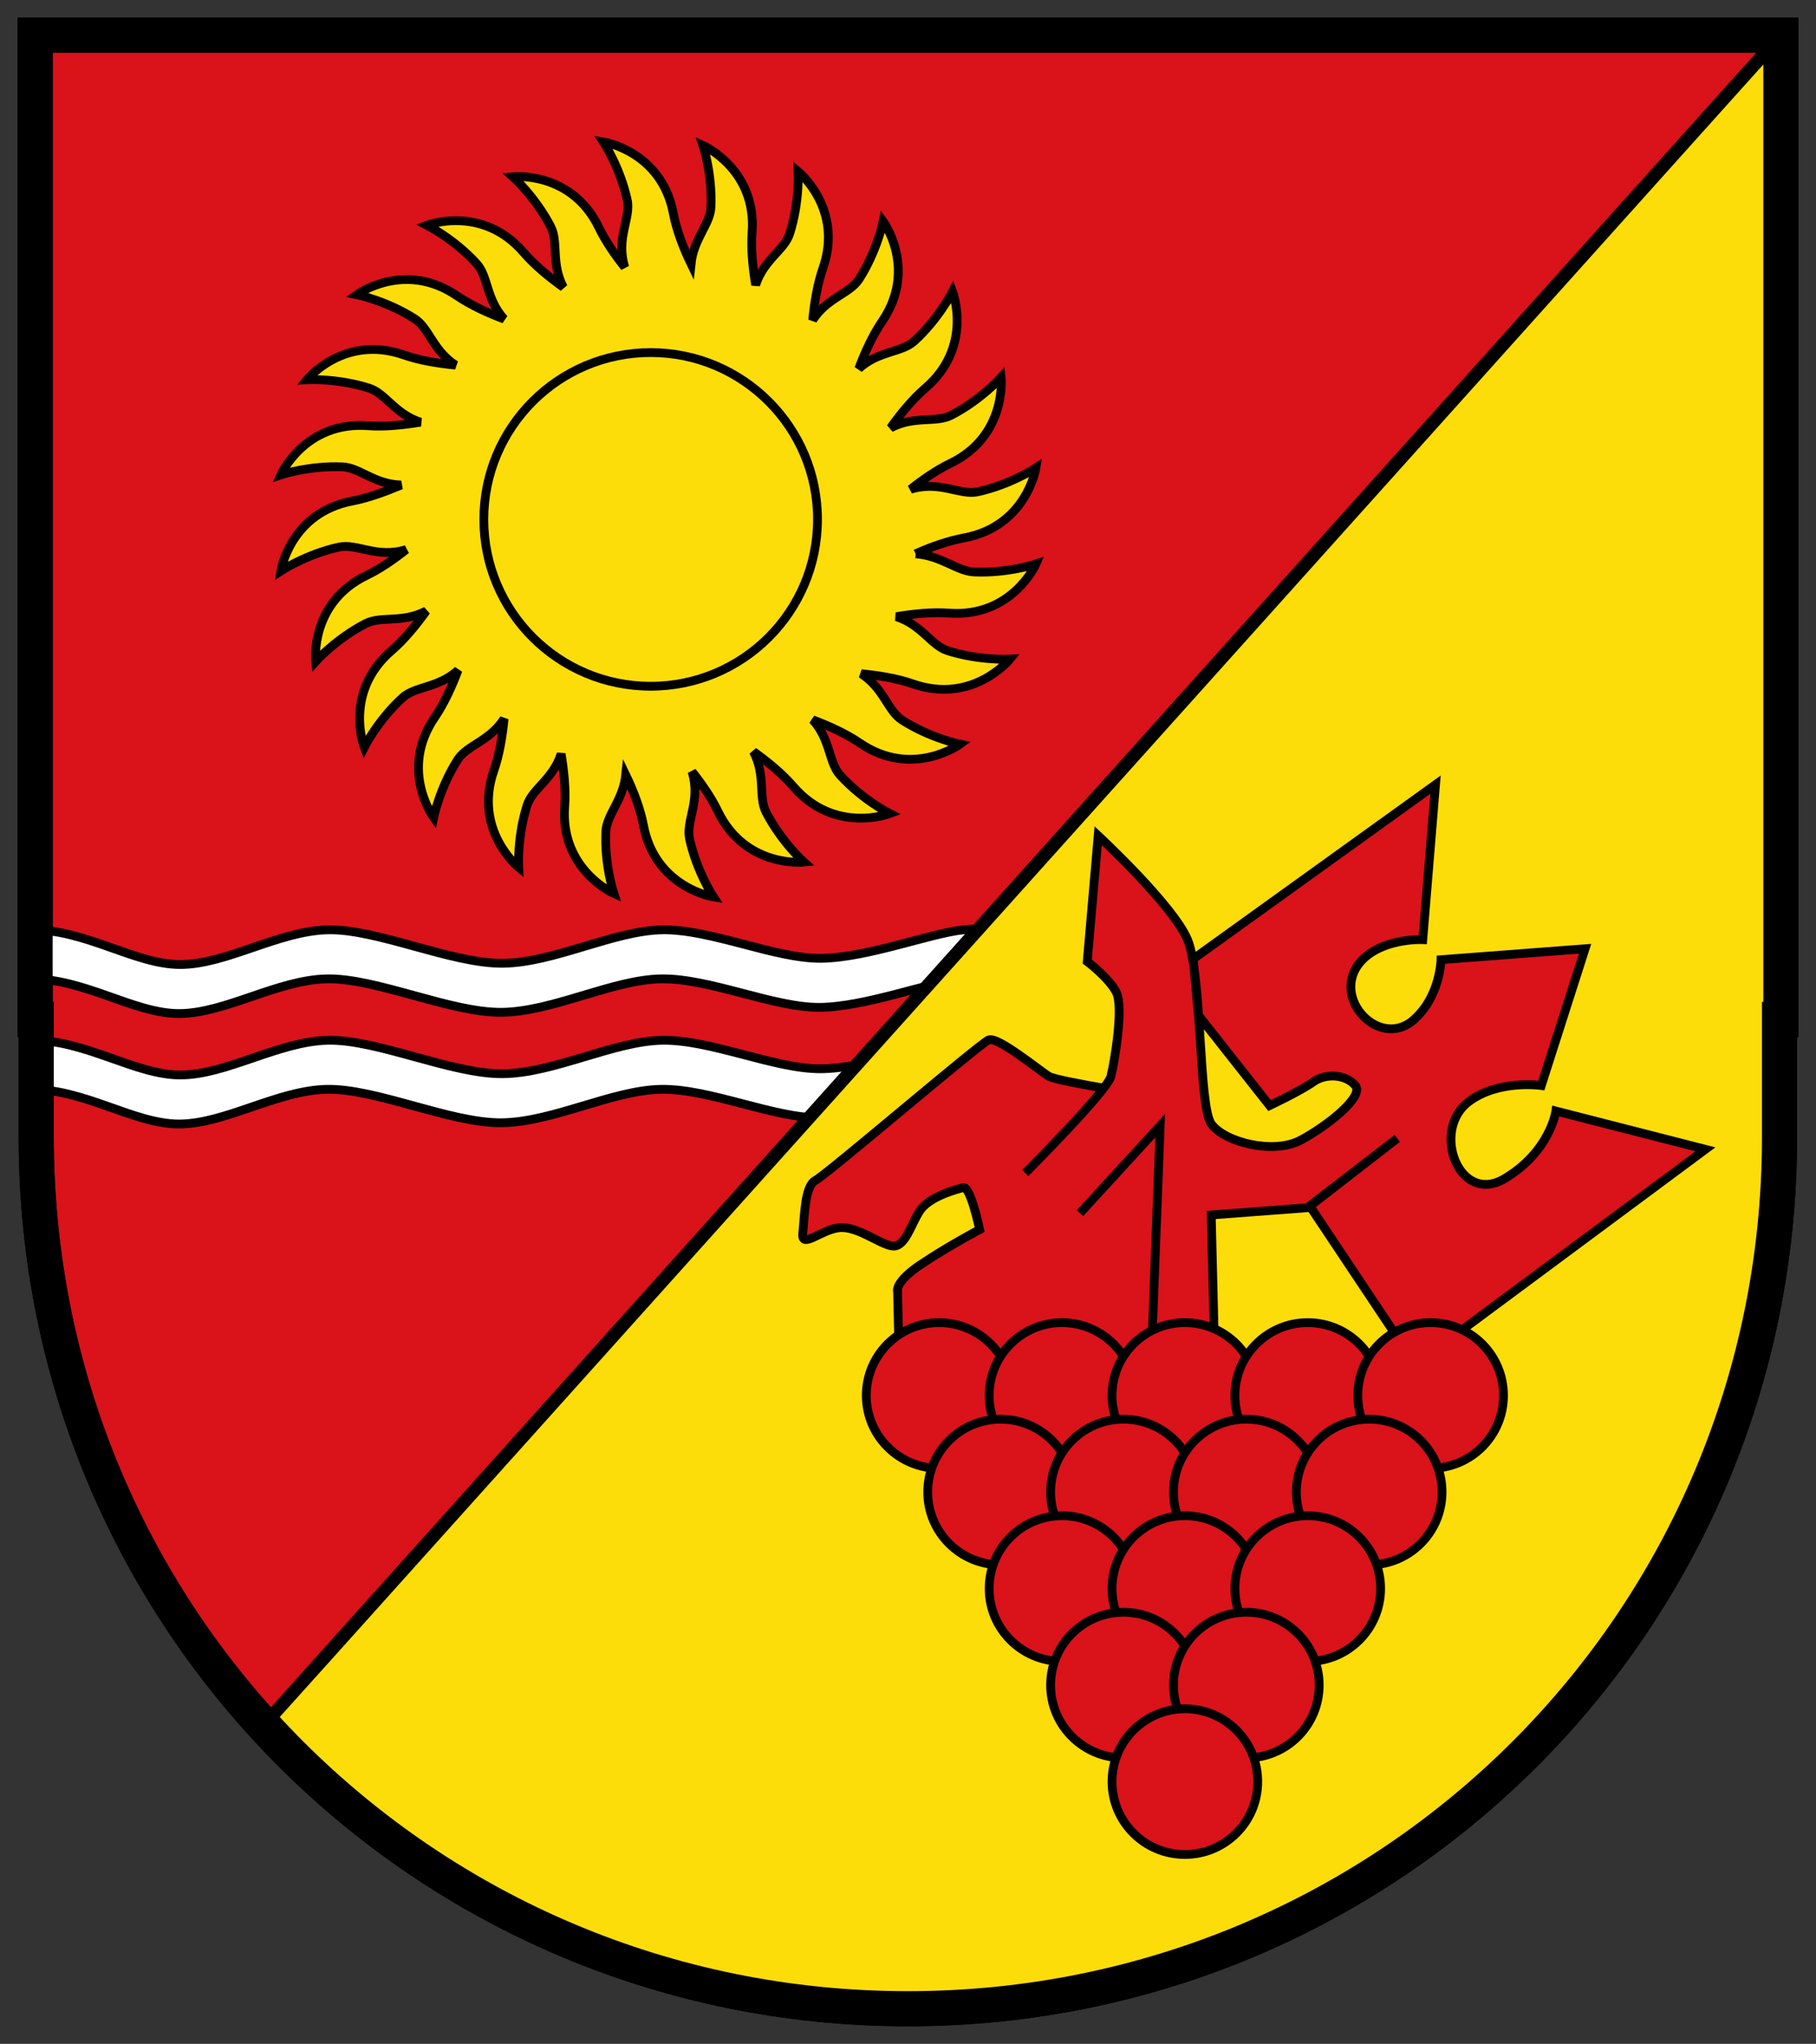
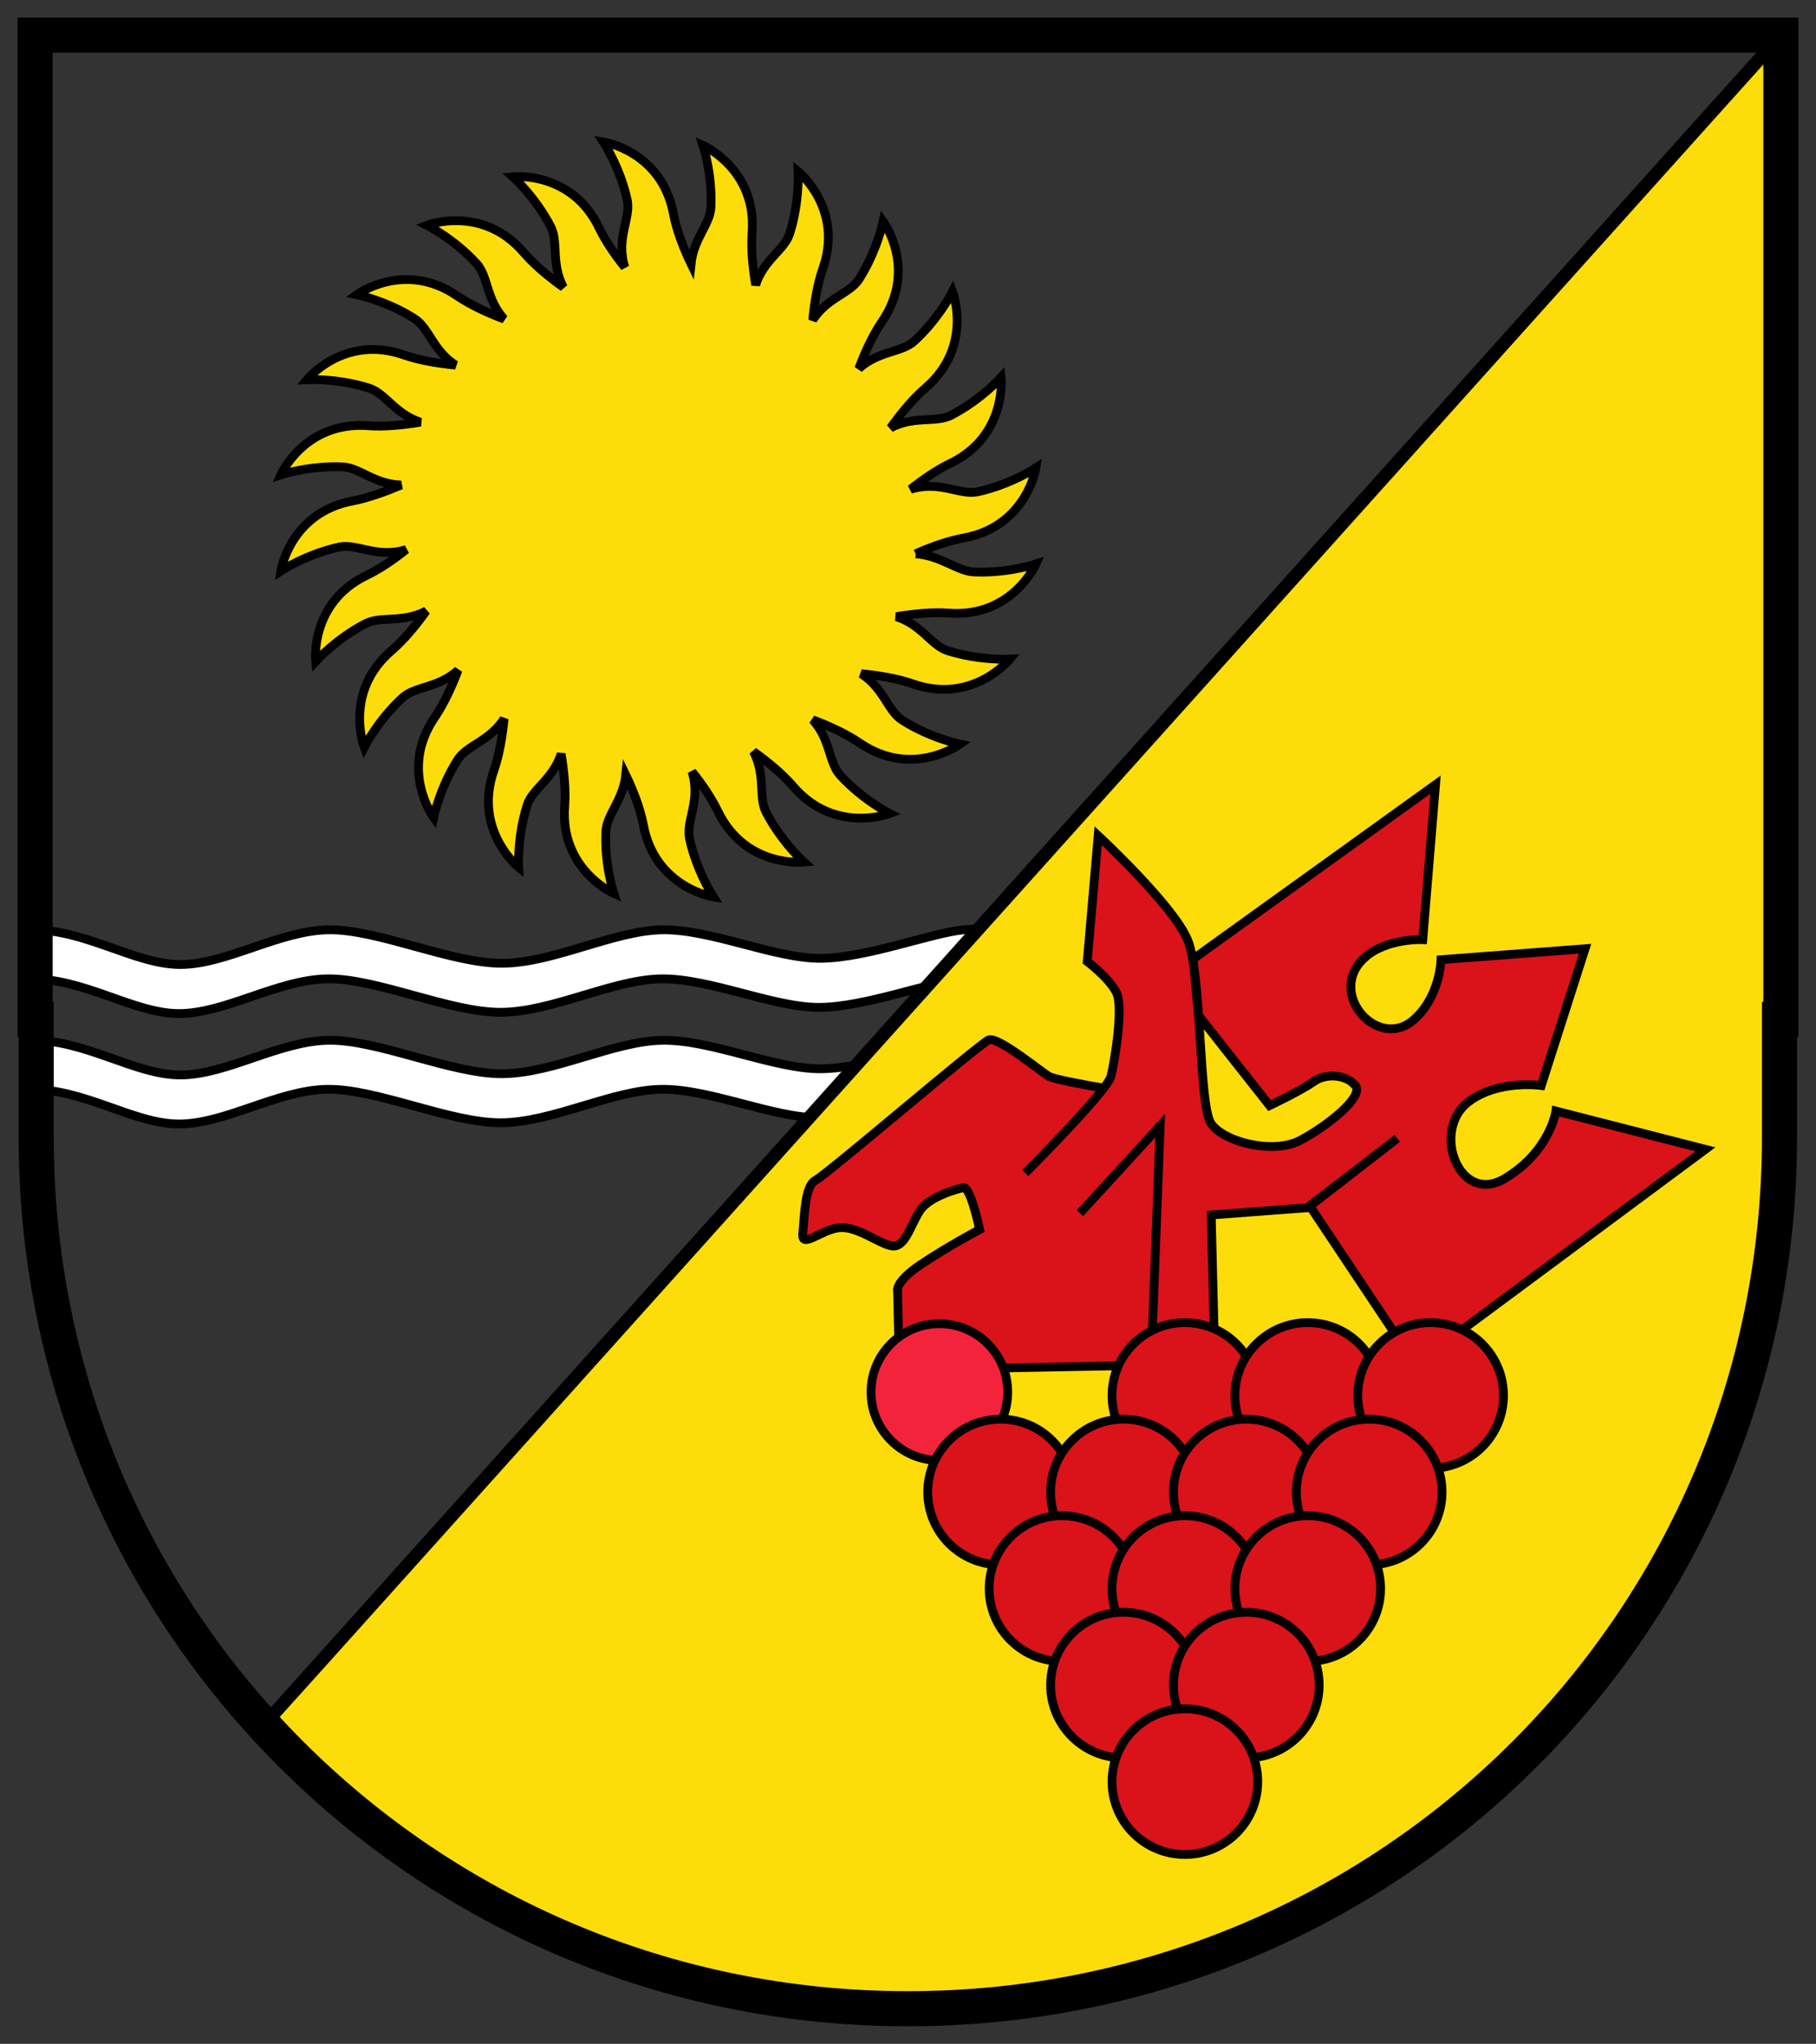
<svg xmlns="http://www.w3.org/2000/svg" xmlns:ns1="http://www.inkscape.org/namespaces/inkscape" xmlns:ns2="http://sodipodi.sourceforge.net/DTD/sodipodi-0.dtd" xmlns:xlink="http://www.w3.org/1999/xlink" version="1.0" width="206.906" height="232.875" id="svg2" ns1:version="0.48.4 r9939" ns2:docname="AUT_Steinbrunn_COA.svg">
  <rect width="100%" height="100%" fill="#333333" stroke="none" />
  <ns2:namedview pagecolor="#ffffff" bordercolor="#666666" borderopacity="1" objecttolerance="10" gridtolerance="10" guidetolerance="10" ns1:pageopacity="0" ns1:pageshadow="2" ns1:window-width="1280" ns1:window-height="972" id="namedview45" showgrid="false" fit-margin-top="2" fit-margin-bottom="2" fit-margin-left="2" fit-margin-right="2" ns1:zoom="1.4582388" ns1:cx="68.413638" ns1:cy="39.341615" ns1:window-x="-4" ns1:window-y="-4" ns1:window-maximized="1" ns1:current-layer="svg2" />
  <defs id="defs4" />
-   <path d="m 4,4 0,112.156 0.125,0 0,13.406 c 0,55.02 44.293,99.312 99.312,99.312 55.02,0 99.312,-44.293 99.312,-99.312 l 0,-13.406 0.156,0 L 202.906,4 4,4 z" id="path3402" style="fill:#da121a;fill-opacity:1;stroke:#000000;stroke-width:4;stroke-linecap:round;stroke-linejoin:miter;stroke-miterlimit:4;stroke-dasharray:none;stroke-dashoffset:0" ns1:connector-curvature="0" />
  <use transform="translate(0,12.585)" id="use3500" x="0" y="0" width="202.906" height="228.875" xlink:href="#path3350" />
  <path d="m 3.205,111.532 c 6.352,-0.141 11.983,3.967 17.222,3.953 5.239,-0.014 11.171,-3.835 16.798,-3.953 5.627,-0.118 14.074,3.861 19.904,3.811 5.83,-0.05 12.666,-3.732 18.21,-3.811 5.544,-0.079 12.832,3.298 18.069,3.247 5.237,-0.051 12.498,-2.877 16.234,-3.247 3.735,-0.37 8.47,0 8.47,0 0,0 0.141,-5.588 0.141,-5.588 0,0 -4.734,-0.37 -8.47,0 -3.735,0.37 -10.997,3.195 -16.234,3.247 -5.237,0.051 -12.525,-3.326 -18.069,-3.247 -5.544,0.079 -12.38,3.761 -18.21,3.811 -5.83,0.05 -14.277,-3.929 -19.904,-3.811 -5.627,0.118 -11.559,3.938 -16.798,3.953 -5.239,0.014 -10.87,-4.094 -17.222,-3.953" id="path3350" style="fill:#ffffff;fill-rule:evenodd;stroke:#000000;stroke-width:1px;stroke-linecap:butt;stroke-linejoin:miter" ns1:connector-curvature="0" />
  <path d="m 30.021,196.577 c 18.136,19.869 44.271,32.298 73.417,32.298 55.02,1e-5 99.312,-44.293 99.312,-99.312 l 0,-13.406 0.156,0 0,-112.156 C 202.549,4.348 30.241,196.39 30.021,196.577 z" id="path3400" style="fill:#fcdd09;fill-opacity:1;stroke:#000000;stroke-width:1.5;stroke-linecap:round;stroke-linejoin:miter;stroke-miterlimit:1;stroke-dasharray:none;stroke-dashoffset:0" ns1:connector-curvature="0" />
  <path d="m 104.328,63.1 c 2.936,0.22 4.719,1.979 6.641,2.069 3.806,0.178 7.062,-0.906 7.062,-0.906 1e-5,-1e-5 -2.721,6.136 -9.938,5.594 -1.88,-0.141 -4.025,0.083 -5.969,0.406 2.908,0.937 3.973,3.279 5.844,3.875 3.63,1.157 7.094,0.969 7.094,0.969 0,-1e-5 -4.232,5.204 -11.062,2.812 -1.779,-0.623 -3.914,-0.965 -5.875,-1.156 2.575,1.658 3.001,4.22 4.656,5.281 3.207,2.057 6.594,2.75 6.594,2.75 0,0 -5.427,3.953 -11.406,-0.125 -1.557,-1.062 -3.53,-1.964 -5.375,-2.656 2.059,2.268 1.801,4.859 3.125,6.312 2.565,2.817 5.656,4.375 5.656,4.375 0,-2e-5 -6.28,2.393 -11,-3.094 -1.244,-1.447 -2.911,-2.814 -4.531,-3.969 1.428,2.738 0.531,5.152 1.438,6.906 1.749,3.385 4.312,5.688 4.312,5.688 -1e-5,1e-5 -6.674,0.709 -9.812,-5.812 -0.736,-1.529 -1.816,-3.093 -2.938,-4.5 1.039,3.336 -0.731,5.6 -0.281,7.656 0.813,3.722 2.719,6.625 2.719,6.625 -1e-5,0 -6.625,-1.045 -7.969,-8.156 -0.35,-1.852 -1.123,-3.893 -2.018,-5.746 -0.3,2.878 -2.178,4.52 -2.268,6.442 -0.178,3.806 0.906,7.063 0.906,7.063 1e-5,1e-5 -6.136,-2.721 -5.594,-9.938 0.141,-1.88 -0.083,-4.025 -0.406,-5.969 -0.937,2.908 -3.279,3.973 -3.875,5.844 -1.157,3.63 -0.969,7.094 -0.969,7.094 1e-5,0 -5.204,-4.232 -2.812,-11.062 0.623,-1.779 0.965,-3.914 1.156,-5.875 -1.658,2.575 -4.22,3.001 -5.281,4.656 -2.057,3.207 -2.75,6.594 -2.75,6.594 0,0 -3.953,-5.427 0.125,-11.406 1.062,-1.557 1.964,-3.53 2.656,-5.375 -2.268,2.059 -4.859,1.801 -6.312,3.125 -2.817,2.565 -4.375,5.656 -4.375,5.656 2e-5,0 -2.393,-6.28 3.094,-11 1.447,-1.244 2.814,-2.911 3.969,-4.531 -2.738,1.428 -5.152,0.531 -6.906,1.438 -3.385,1.749 -5.688,4.312 -5.688,4.312 -10e-6,-1e-5 -0.709,-6.674 5.812,-9.812 1.529,-0.736 3.093,-1.816 4.5,-2.938 -3.336,1.039 -5.6,-0.731 -7.656,-0.281 -3.722,0.813 -6.625,2.719 -6.625,2.719 0,-1e-5 1.045,-6.625 8.156,-7.969 1.852,-0.35 3.893,-1.123 5.547,-1.819 -3.077,-0.102 -4.719,-1.979 -6.641,-2.069 -3.806,-0.178 -7.062,0.906 -7.062,0.906 -10e-6,1e-5 2.721,-6.136 9.938,-5.594 1.88,0.141 4.025,-0.083 5.969,-0.406 -2.908,-0.937 -3.973,-3.279 -5.844,-3.875 -3.63,-1.157 -7.094,-0.969 -7.094,-0.969 0,1e-5 4.232,-5.204 11.062,-2.812 1.779,0.623 3.914,0.965 5.875,1.156 -2.575,-1.658 -3.001,-4.22 -4.656,-5.281 -3.207,-2.057 -6.594,-2.75 -6.594,-2.75 0,0 5.427,-3.953 11.406,0.125 1.557,1.062 3.53,1.964 5.375,2.656 -2.059,-2.268 -1.801,-4.859 -3.125,-6.312 -2.565,-2.817 -5.656,-4.375 -5.656,-4.375 0,2e-5 6.28,-2.393 11,3.094 1.244,1.447 2.911,2.814 4.531,3.969 -1.428,-2.738 -0.531,-5.152 -1.438,-6.906 -1.749,-3.385 -4.312,-5.688 -4.312,-5.688 1e-5,-10e-6 6.674,-0.709 9.812,5.812 0.736,1.529 1.816,3.093 2.938,4.5 -1.039,-3.336 0.731,-5.6 0.281,-7.656 -0.813,-3.722 -2.719,-6.625 -2.719,-6.625 1e-5,0 6.625,1.045 7.969,8.156 0.35,1.852 1.123,3.893 2.018,5.746 C 79.032,27.189 80.91,25.547 81,23.625 c 0.178,-3.806 -0.906,-7.062 -0.906,-7.062 -1e-5,-10e-6 6.136,2.721 5.594,9.938 -0.141,1.88 0.083,4.025 0.406,5.969 0.937,-2.908 3.279,-3.973 3.875,-5.844 1.157,-3.63 0.969,-7.094 0.969,-7.094 -1e-5,0 5.204,4.232 2.812,11.062 -0.623,1.779 -0.965,3.914 -1.156,5.875 1.658,-2.575 4.22,-3.001 5.281,-4.656 2.057,-3.207 2.75,-6.594 2.75,-6.594 0,0 3.953,5.427 -0.125,11.406 -1.062,1.557 -1.964,3.53 -2.656,5.375 2.268,-2.059 4.859,-1.801 6.312,-3.125 2.817,-2.565 4.375,-5.656 4.375,-5.656 -2e-5,0 2.393,6.28 -3.094,11 -1.447,1.244 -2.814,2.911 -3.969,4.531 2.738,-1.428 5.152,-0.531 6.906,-1.438 3.385,-1.749 5.688,-4.312 5.688,-4.312 1e-5,1e-5 0.709,6.674 -5.812,9.812 -1.529,0.736 -3.093,1.816 -4.5,2.938 3.336,-1.039 5.6,0.731 7.656,0.281 3.722,-0.813 6.625,-2.719 6.625,-2.719 0,1e-5 -1.045,6.625 -8.156,7.969 -1.852,0.35 -3.753,1.004 -5.547,1.819 z" id="sun" style="fill:#fcdd09;fill-opacity:1;fill-rule:evenodd;stroke:#000000;stroke-width:1px;stroke-linecap:butt;stroke-linejoin:miter" ns1:connector-curvature="0" />
-   <path d="m 93.142,59.181 c 0,10.499 -8.511,19.009 -19.009,19.009 -10.499,0 -19.009,-8.511 -19.009,-19.009 0,-10.499 8.511,-19.009 19.009,-19.009 10.499,0 19.009,8.511 19.009,19.009 z" id="path3225" style="fill:none;stroke:#000000;stroke-width:1;stroke-linecap:round;stroke-linejoin:miter;stroke-miterlimit:4;stroke-dasharray:none;stroke-dashoffset:0" ns1:connector-curvature="0" />
  <g id="g3522" style="fill:#f4233c;stroke:#000000" transform="translate(2,2)">
    <path d="m 100.473,154.092 -0.208,-8.934 c 0,0 -0.416,-1.039 2.701,-3.116 3.116,-2.078 6.648,-3.947 6.648,-3.947 0,0 -1.039,-4.986 -1.87,-4.778 -0.831,0.208 -3.947,1.039 -4.986,2.701 -1.039,1.662 -1.662,4.155 -3.116,3.947 -1.454,-0.208 -3.947,-2.285 -6.025,-2.078 -2.078,0.208 -4.363,2.493 -4.155,0.623 0.208,-1.87 0.208,-5.402 1.454,-6.025 1.247,-0.623 18.698,-15.582 19.737,-15.998 1.039,-0.416 5.817,3.532 6.856,4.155 1.039,0.623 13.297,2.493 13.297,2.493 l 2.909,8.726 -0.623,21.607 -32.618,0.623 z" id="path3391" style="fill:#da121a;fill-opacity:1;fill-rule:evenodd" ns1:connector-curvature="0" />
    <path d="m 112.815,156.615 c 0.003,4.303 -3.484,7.793 -7.787,7.793 -4.303,0 -7.79,-3.49 -7.787,-7.793 -0.004,-4.303 3.484,-7.793 7.787,-7.793 4.303,0 7.79,3.49 7.787,7.793 l 0,0 z" id="path3357" ns1:connector-curvature="0" />
    <path d="m 114.809,131.654 c 0,0 9.349,-9.349 9.765,-11.011 0.416,-1.662 1.454,-7.895 0.623,-9.557 -0.831,-1.662 -3.324,-3.532 -3.324,-3.532 l 1.247,-14.335 c 0,0 8.518,7.895 10.18,11.842 1.662,3.947 1.247,18.906 2.701,20.984 1.454,2.078 7.064,3.532 10.18,1.87 3.116,-1.662 7.272,-4.986 6.233,-6.233 -1.039,-1.247 -3.324,-1.454 -4.778,-0.416 -1.454,1.039 -4.986,2.701 -4.986,2.701 l -8.107,-10.285 -0.604,-6.41 27.618,-19.871 -1.454,17.66 c 0,0 -4.148,-0.2 -6.648,2.078 -4.377,3.987 1.526,10.644 5.61,7.064 3.04,-2.665 3.116,-6.856 3.116,-6.856 l 16.413,-1.247 -4.986,15.582 c 0,0 -4.925,-0.719 -8.31,1.87 -4.282,3.274 -1.039,11.842 4.155,8.726 5.194,-3.116 5.817,-7.687 5.817,-7.687 l 17.036,4.363 -33.034,24.516 -12.05,-18.075 9.972,-7.687 -10.18,7.895 -11.011,0.831 0.416,17.036 -7.272,0 1.039,-27.217 -9.141,9.972" id="path3393" style="fill:#da121a;fill-opacity:1;fill-rule:evenodd" ns1:connector-curvature="0" />
-     <circle cx="105" cy="157" r="8.3" id="circle14" style="fill:#da121a;fill-opacity:1" ns2:cx="105" ns2:cy="157" ns2:rx="8.3000002" ns2:ry="8.3000002" d="m 113.3,157 c 0,4.584 -3.716,8.3 -8.3,8.3 -4.584,0 -8.3,-3.716 -8.3,-8.3 0,-4.584 3.716,-8.3 8.3,-8.3 4.584,0 8.3,3.716 8.3,8.3 z" />
-     <circle cx="119" cy="157" r="8.3" id="circle16" style="fill:#da121a;fill-opacity:1" ns2:cx="119" ns2:cy="157" ns2:rx="8.3000002" ns2:ry="8.3000002" d="m 127.3,157 c 0,4.584 -3.716,8.3 -8.3,8.3 -4.584,0 -8.3,-3.716 -8.3,-8.3 0,-4.584 3.716,-8.3 8.3,-8.3 4.584,0 8.3,3.716 8.3,8.3 z" />
    <circle cx="133" cy="157" r="8.3" id="circle18" style="fill:#da121a;fill-opacity:1" ns2:cx="133" ns2:cy="157" ns2:rx="8.3000002" ns2:ry="8.3000002" d="m 141.3,157 c 0,4.584 -3.716,8.3 -8.3,8.3 -4.584,0 -8.3,-3.716 -8.3,-8.3 0,-4.584 3.716,-8.3 8.3,-8.3 4.584,0 8.3,3.716 8.3,8.3 z" />
    <circle cx="147" cy="157" r="8.3" id="circle20" style="fill:#da121a;fill-opacity:1" ns2:cx="147" ns2:cy="157" ns2:rx="8.3000002" ns2:ry="8.3000002" d="m 155.3,157 c 0,4.584 -3.716,8.3 -8.3,8.3 -4.584,0 -8.3,-3.716 -8.3,-8.3 0,-4.584 3.716,-8.3 8.3,-8.3 4.584,0 8.3,3.716 8.3,8.3 z" />
    <circle cx="161" cy="157" r="8.3" id="circle22" style="fill:#da121a;fill-opacity:1" ns2:cx="161" ns2:cy="157" ns2:rx="8.3000002" ns2:ry="8.3000002" d="m 169.3,157 c 0,4.584 -3.716,8.3 -8.3,8.3 -4.584,0 -8.3,-3.716 -8.3,-8.3 0,-4.584 3.716,-8.3 8.3,-8.3 4.584,0 8.3,3.716 8.3,8.3 z" />
    <circle cx="112" cy="168" r="8.3" id="circle24" style="fill:#da121a;fill-opacity:1" ns2:cx="112" ns2:cy="168" ns2:rx="8.3000002" ns2:ry="8.3000002" d="m 120.3,168 c 0,4.584 -3.716,8.3 -8.3,8.3 -4.584,0 -8.3,-3.716 -8.3,-8.3 0,-4.584 3.716,-8.3 8.3,-8.3 4.584,0 8.3,3.716 8.3,8.3 z" />
    <circle cx="126" cy="168" r="8.3" id="circle26" style="fill:#da121a;fill-opacity:1" ns2:cx="126" ns2:cy="168" ns2:rx="8.3000002" ns2:ry="8.3000002" d="m 134.3,168 c 0,4.584 -3.716,8.3 -8.3,8.3 -4.584,0 -8.3,-3.716 -8.3,-8.3 0,-4.584 3.716,-8.3 8.3,-8.3 4.584,0 8.3,3.716 8.3,8.3 z" />
    <circle cx="140" cy="168" r="8.3" id="circle28" style="fill:#da121a;fill-opacity:1" ns2:cx="140" ns2:cy="168" ns2:rx="8.3000002" ns2:ry="8.3000002" d="m 148.3,168 c 0,4.584 -3.716,8.3 -8.3,8.3 -4.584,0 -8.3,-3.716 -8.3,-8.3 0,-4.584 3.716,-8.3 8.3,-8.3 4.584,0 8.3,3.716 8.3,8.3 z" />
    <circle cx="154" cy="168" r="8.3" id="circle30" style="fill:#da121a;fill-opacity:1" ns2:cx="154" ns2:cy="168" ns2:rx="8.3000002" ns2:ry="8.3000002" d="m 162.3,168 c 0,4.584 -3.716,8.3 -8.3,8.3 -4.584,0 -8.3,-3.716 -8.3,-8.3 0,-4.584 3.716,-8.3 8.3,-8.3 4.584,0 8.3,3.716 8.3,8.3 z" />
    <circle cx="119" cy="179" r="8.3" id="circle32" style="fill:#da121a;fill-opacity:1" ns2:cx="119" ns2:cy="179" ns2:rx="8.3000002" ns2:ry="8.3000002" d="m 127.3,179 c 0,4.584 -3.716,8.3 -8.3,8.3 -4.584,0 -8.3,-3.716 -8.3,-8.3 0,-4.584 3.716,-8.3 8.3,-8.3 4.584,0 8.3,3.716 8.3,8.3 z" />
    <circle cx="133" cy="179" r="8.3" id="circle34" style="fill:#da121a;fill-opacity:1" ns2:cx="133" ns2:cy="179" ns2:rx="8.3000002" ns2:ry="8.3000002" d="m 141.3,179 c 0,4.584 -3.716,8.3 -8.3,8.3 -4.584,0 -8.3,-3.716 -8.3,-8.3 0,-4.584 3.716,-8.3 8.3,-8.3 4.584,0 8.3,3.716 8.3,8.3 z" />
    <circle cx="147" cy="179" r="8.3" id="circle36" style="fill:#da121a;fill-opacity:1" ns2:cx="147" ns2:cy="179" ns2:rx="8.3000002" ns2:ry="8.3000002" d="m 155.3,179 c 0,4.584 -3.716,8.3 -8.3,8.3 -4.584,0 -8.3,-3.716 -8.3,-8.3 0,-4.584 3.716,-8.3 8.3,-8.3 4.584,0 8.3,3.716 8.3,8.3 z" />
    <circle cx="126" cy="190" r="8.3" id="circle38" style="fill:#da121a;fill-opacity:1" ns2:cx="126" ns2:cy="190" ns2:rx="8.3000002" ns2:ry="8.3000002" d="m 134.3,190 c 0,4.584 -3.716,8.3 -8.3,8.3 -4.584,0 -8.3,-3.716 -8.3,-8.3 0,-4.584 3.716,-8.3 8.3,-8.3 4.584,0 8.3,3.716 8.3,8.3 z" />
    <circle cx="140" cy="190" r="8.3" id="circle40" style="fill:#da121a;fill-opacity:1" ns2:cx="140" ns2:cy="190" ns2:rx="8.3000002" ns2:ry="8.3000002" d="m 148.3,190 c 0,4.584 -3.716,8.3 -8.3,8.3 -4.584,0 -8.3,-3.716 -8.3,-8.3 0,-4.584 3.716,-8.3 8.3,-8.3 4.584,0 8.3,3.716 8.3,8.3 z" />
    <circle cx="133" cy="201" r="8.3" id="circle42" style="fill:#da121a;fill-opacity:1" ns2:cx="133" ns2:cy="201" ns2:rx="8.3000002" ns2:ry="8.3000002" d="m 141.3,201 c 0,4.584 -3.716,8.3 -8.3,8.3 -4.584,0 -8.3,-3.716 -8.3,-8.3 0,-4.584 3.716,-8.3 8.3,-8.3 4.584,0 8.3,3.716 8.3,8.3 z" />
  </g>
  <path d="m 4,4 0,112.156 0.125,0 0,13.406 c 0,55.02 44.293,99.312 99.312,99.312 55.02,0 99.312,-44.293 99.312,-99.312 l 0,-13.406 0.156,0 L 202.906,4 4,4 z" id="rect3395" style="fill:none;stroke:#000000;stroke-width:4;stroke-linecap:round;stroke-linejoin:miter;stroke-miterlimit:4;stroke-dasharray:none;stroke-dashoffset:0" ns1:connector-curvature="0" />
</svg>